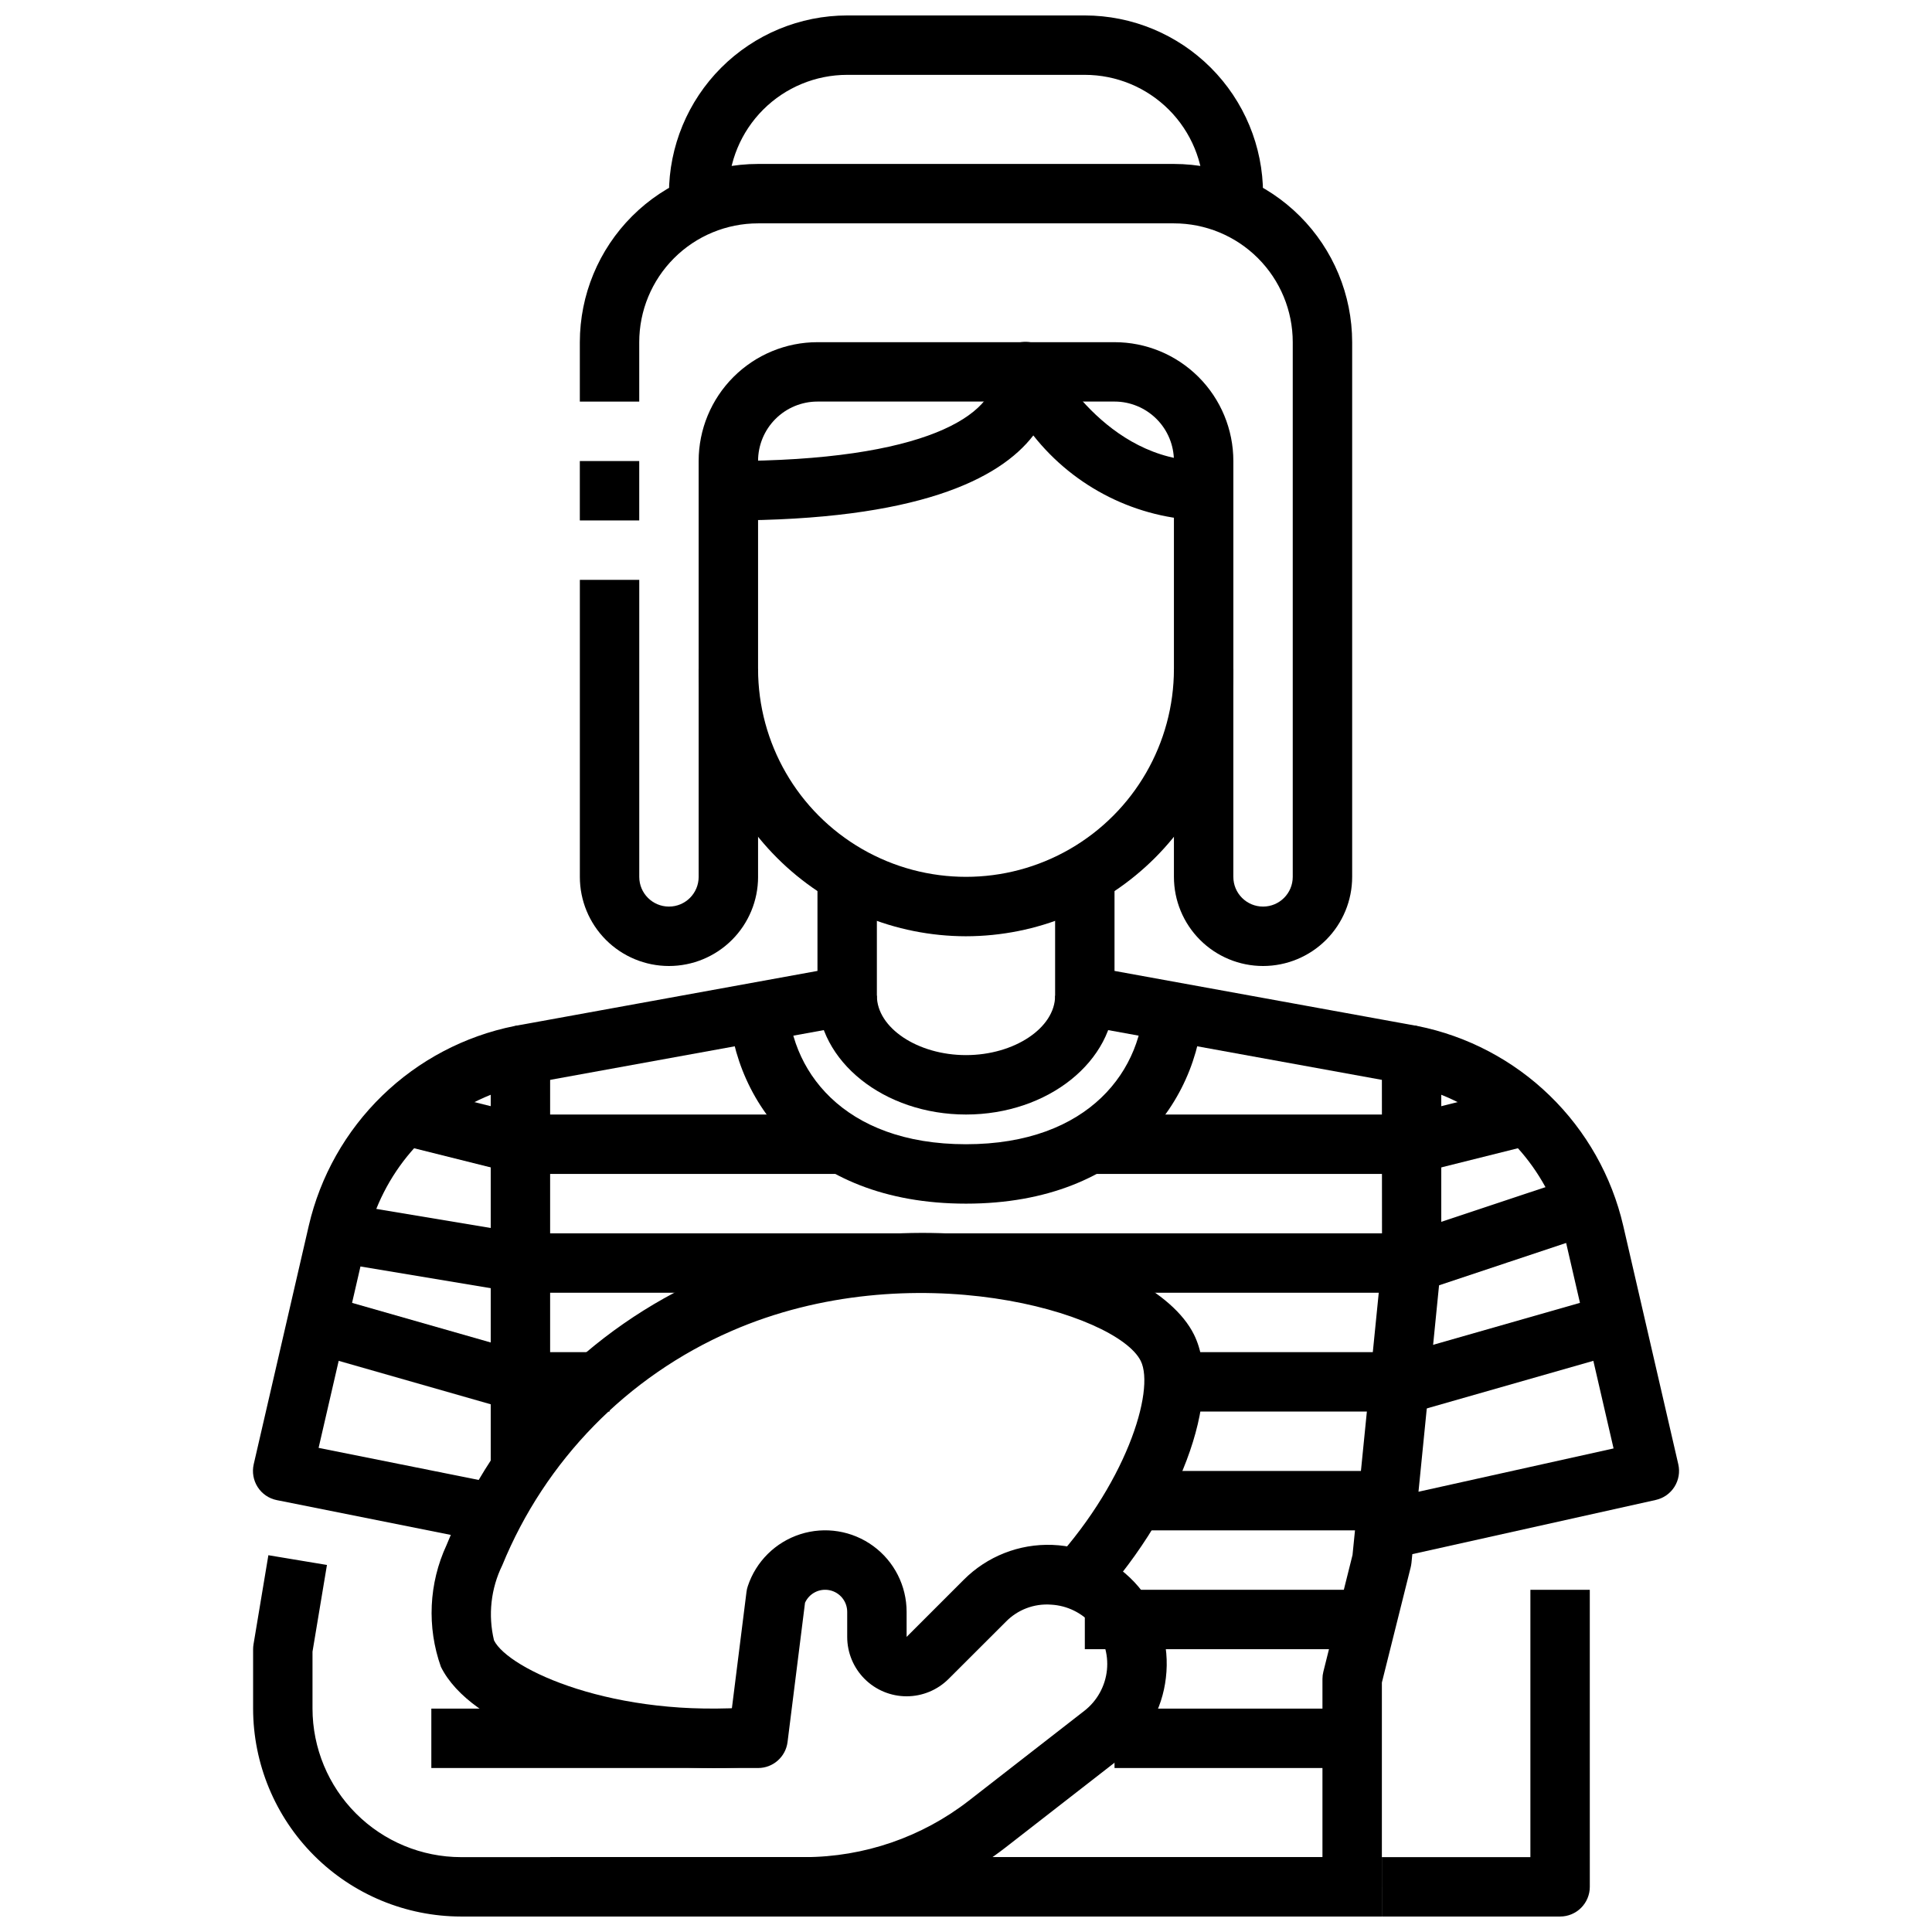
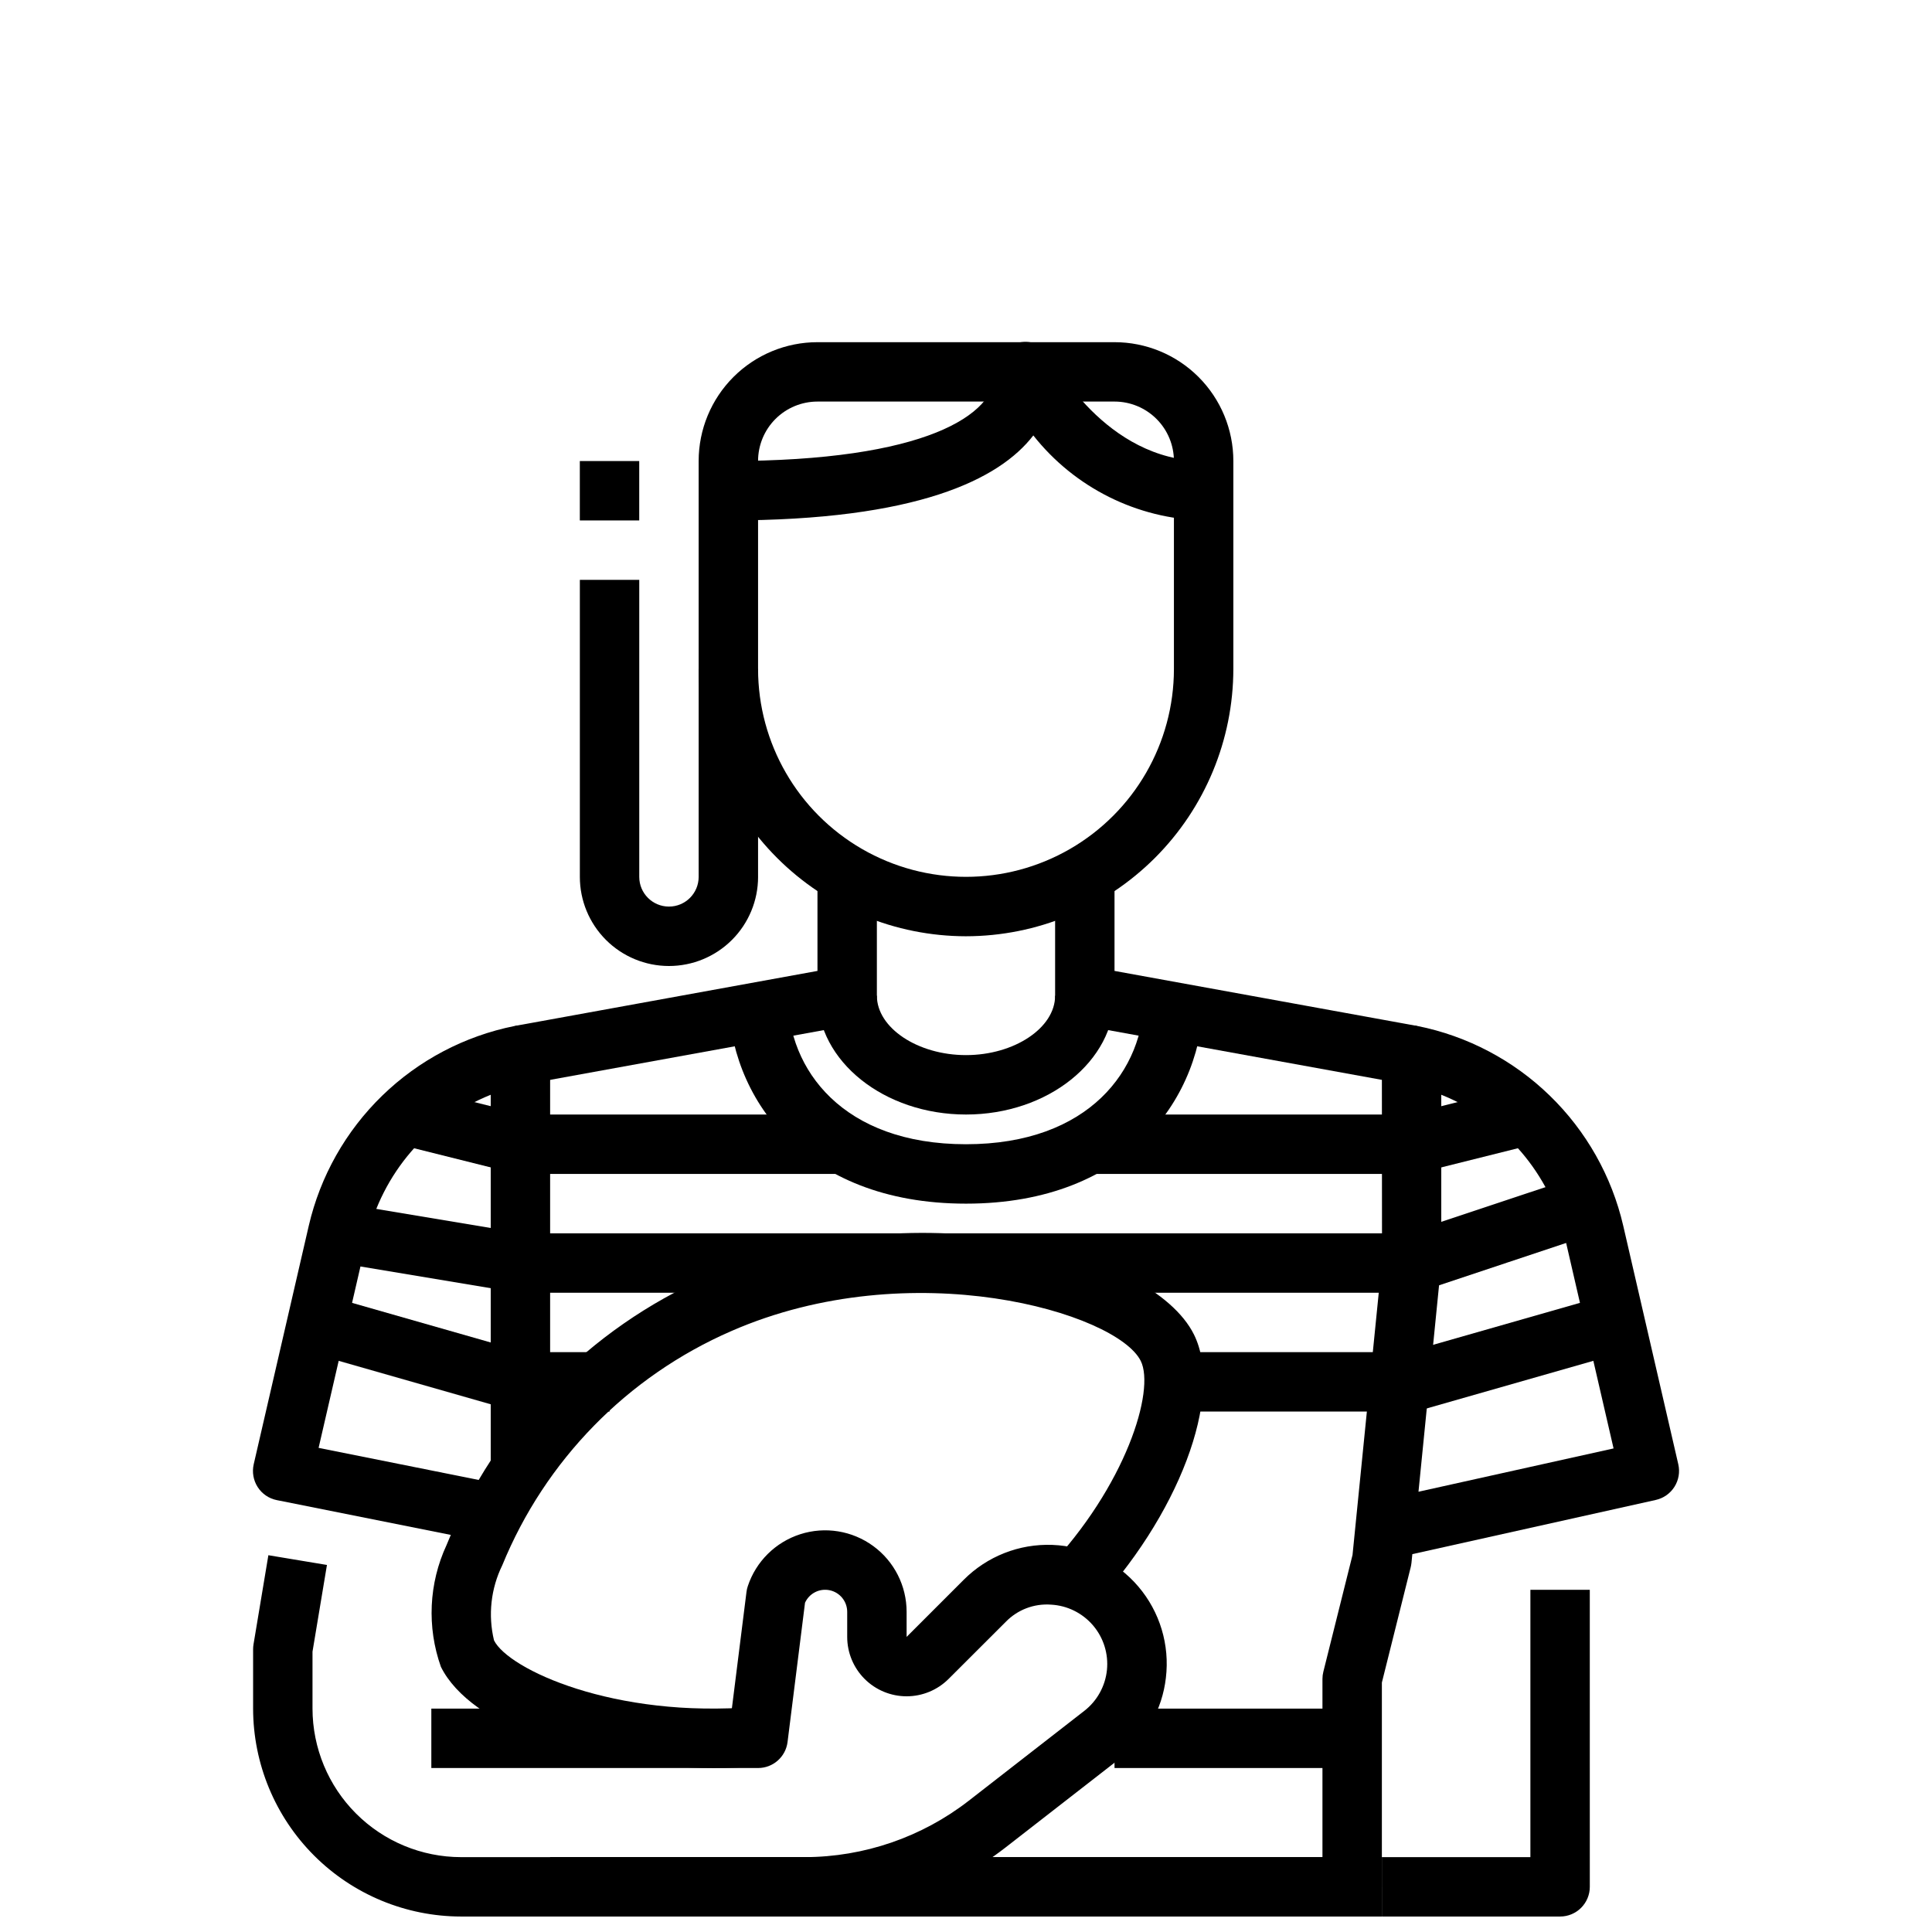
<svg xmlns="http://www.w3.org/2000/svg" width="800px" height="800px" version="1.1" viewBox="144 144 512 512">
  <defs>
    <clipPath id="e">
      <path d="m211 549h243v102.9h-243z" />
    </clipPath>
    <clipPath id="d">
-       <path d="m321 148.09h158v55.906h-158z" />
-     </clipPath>
+       </clipPath>
    <clipPath id="c">
      <path d="m289 636h222v15.902h-222z" />
    </clipPath>
    <clipPath id="b">
      <path d="m510 565h56v86.902h-56z" />
    </clipPath>
    <clipPath id="a">
      <path d="m289 636h222v15.902h-222z" />
    </clipPath>
  </defs>
  <g clip-path="url(#e)">
    <path d="m357.25 651.9h-91.07c-14.609-0.02-28.617-5.828-38.945-16.16-10.332-10.328-16.141-24.336-16.16-38.941v-15.746c0-0.434 0.039-0.863 0.109-1.289l3.938-23.617 15.523 2.582-3.828 22.977v15.094c0.016 10.434 4.164 20.438 11.543 27.816 7.379 7.379 17.383 11.531 27.82 11.543h91.07c15.754-0.035 31.051-5.293 43.492-14.957l30.598-23.797c3.402-2.641 5.574-6.559 6.012-10.844 0.434-4.285-0.902-8.559-3.703-11.832-2.801-3.269-6.816-5.254-11.117-5.484-4.496-0.332-8.906 1.352-12.035 4.598l-15.105 15.082c-2.953 2.953-6.957 4.609-11.133 4.609-4.176 0-8.18-1.656-11.133-4.609-2.949-2.953-4.609-6.953-4.609-11.129v-6.637c0-2.758-1.922-5.141-4.613-5.723-2.695-0.582-5.43 0.793-6.566 3.305l-4.629 36.902v0.004c-0.492 3.938-3.84 6.894-7.809 6.894h-86.594v-15.742h79.641l3.883-30.953c0.062-0.516 0.18-1.023 0.348-1.512 2.176-6.547 7.344-11.656 13.914-13.758 6.57-2.102 13.746-0.938 19.316 3.133 5.566 4.066 8.855 10.551 8.852 17.449v6.637l15.105-15.105c6.203-6.246 14.738-9.613 23.535-9.277 8.797 0.332 17.055 4.336 22.766 11.031 5.711 6.699 8.359 15.484 7.301 24.223-0.965 8.379-5.273 16.016-11.949 21.176l-30.605 23.805c-15.215 11.797-33.91 18.219-53.16 18.254z" />
  </g>
  <path d="m400 392.12c-18.785-0.02-36.793-7.492-50.074-20.773-13.285-13.281-20.754-31.289-20.777-50.074v-55.102c0-8.352 3.32-16.363 9.223-22.266 5.906-5.906 13.918-9.223 22.266-9.223h78.723c8.352 0 16.359 3.316 22.266 9.223 5.902 5.902 9.223 13.914 9.223 22.266v55.105-0.004c-0.023 18.785-7.492 36.793-20.773 50.074-13.285 13.281-31.293 20.754-50.074 20.773zm-39.363-141.7c-4.176 0-8.18 1.66-11.133 4.613-2.949 2.949-4.609 6.957-4.609 11.133v55.105-0.004c0 19.688 10.504 37.879 27.551 47.723 17.051 9.844 38.055 9.844 55.105 0s27.551-28.035 27.551-47.723v-55.102c0-4.176-1.656-8.184-4.609-11.133-2.953-2.953-6.957-4.613-11.133-4.613z" />
  <g clip-path="url(#d)">
    <path d="m478.72 203.2h-15.742v-7.875c0-8.348-3.32-16.359-9.223-22.266-5.906-5.902-13.918-9.223-22.266-9.223h-62.977c-8.352 0-16.363 3.32-22.266 9.223-5.906 5.906-9.223 13.918-9.223 22.266v7.875h-15.746v-7.875c0.012-12.52 4.992-24.527 13.848-33.383 8.855-8.855 20.863-13.836 33.387-13.848h62.977c12.52 0.012 24.527 4.992 33.383 13.848 8.855 8.855 13.836 20.863 13.848 33.383z" />
  </g>
-   <path d="m478.72 400c-6.262 0-12.27-2.488-16.699-6.918-4.43-4.43-6.918-10.438-6.918-16.699v-55.105h15.742v55.105h0.004c0 4.348 3.523 7.871 7.871 7.871s7.871-3.523 7.871-7.871v-141.7c0-8.352-3.316-16.363-9.223-22.266-5.902-5.906-13.914-9.223-22.266-9.223h-110.21c-8.352 0-16.359 3.316-22.266 9.223-5.906 5.902-9.223 13.914-9.223 22.266v15.742h-15.742v-15.742c0.012-12.523 4.992-24.531 13.848-33.387 8.852-8.855 20.859-13.836 33.383-13.848h110.21c12.523 0.012 24.531 4.992 33.387 13.848s13.836 20.863 13.848 33.387v141.7c0 6.262-2.488 12.27-6.918 16.699-4.43 4.43-10.438 6.918-16.699 6.918z" />
  <path d="m297.66 266.18h15.742v15.742h-15.742z" />
  <path d="m321.28 400c-6.262 0-12.27-2.488-16.699-6.918-4.43-4.43-6.914-10.438-6.914-16.699v-78.719h15.742v78.719c0 4.348 3.523 7.871 7.871 7.871s7.871-3.523 7.871-7.871v-55.105h15.742v55.105h0.004c0 6.262-2.488 12.27-6.918 16.699-4.43 4.43-10.434 6.918-16.699 6.918z" />
  <path d="m516.67 431.35-86.594-15.742h0.004c-3.742-0.68-6.461-3.938-6.465-7.738v-31.488h15.742v24.922l80.129 14.57z" />
  <g clip-path="url(#c)">
    <path d="m289.79 636.16h220.42v15.742h-220.42z" />
  </g>
  <path d="m510.21 644.03h-15.746v-55.105c0-0.641 0.082-1.281 0.238-1.902l7.731-30.938 7.816-78.152-0.039-54.32c0-2.363 1.062-4.602 2.891-6.098 1.832-1.496 4.238-2.09 6.555-1.617 13.211 2.656 25.379 9.062 35.043 18.449 9.668 9.387 16.43 21.359 19.473 34.484l14.594 63.219c0.469 2.047 0.102 4.191-1.016 5.965-1.121 1.773-2.902 3.027-4.953 3.484l-64.516 14.363-0.234 2.363h-0.004c-0.043 0.375-0.109 0.75-0.195 1.117l-7.637 30.551zm15.742-209.91v44.594l-6.039 60.613 51.699-11.477-12.809-55.488c-4.031-17.355-16.301-31.641-32.852-38.242z" />
  <g clip-path="url(#b)">
    <path d="m557.44 651.9h-47.23v-15.742h39.359v-70.848h15.742l0.004 78.719c0 2.086-0.832 4.09-2.309 5.566-1.477 1.477-3.477 2.305-5.566 2.305z" />
  </g>
  <path d="m283.33 431.35-2.816-15.477 80.125-14.57v-24.922h15.742v31.488h0.004c-0.004 3.801-2.723 7.059-6.465 7.738z" />
  <g clip-path="url(#a)">
    <path d="m289.79 636.16h220.42v15.742h-220.42z" />
  </g>
  <path d="m272.47 552.57-55.105-11.02c-2.09-0.414-3.918-1.66-5.07-3.449-1.148-1.789-1.531-3.965-1.062-6.039l14.594-63.219c3.043-13.129 9.805-25.102 19.469-34.488 9.668-9.391 21.836-15.797 35.047-18.453 2.316-0.473 4.723 0.121 6.555 1.617 1.832 1.496 2.891 3.734 2.891 6.098v110.21h-15.742v-99.699c-16.547 6.606-28.812 20.887-32.844 38.242l-12.77 55.332 47.152 9.445z" />
  <path d="m333.2 612.54c-33.496 0-64.551-11.082-72.352-26.805-3.75-10.539-3.215-22.125 1.488-32.273 12.914-31.82 37.734-57.344 69.18-71.141 54.02-23.617 117.59-7.375 128.89 15.328 8.07 16.238-4.055 48.344-27.605 73.082l-11.406-10.848c21.004-22.043 28.781-47.445 24.914-55.223-6.367-12.809-60.684-28.781-108.49-7.918-27.551 11.984-49.332 34.254-60.707 62.062-3.031 6.18-3.805 13.227-2.191 19.918 3.793 7.621 31.715 20.742 69.273 17.609l1.309 15.695c-4.07 0.348-8.211 0.512-12.297 0.512z" />
  <path d="m400 439.36c-21.703 0-39.359-14.121-39.359-31.488h15.742c0 8.535 10.816 15.742 23.617 15.742s23.617-7.211 23.617-15.742h15.742c0 17.363-17.656 31.488-39.359 31.488z" />
  <path d="m400 462.98c-43.297 0-62.977-28.566-62.977-55.105h15.742c0 19.594 14.602 39.359 47.23 39.359s47.23-19.766 47.23-39.359h15.742c0.008 26.535-19.676 55.105-62.969 55.105z" />
  <path d="m518.08 455.1h-86.59v-15.742h85.621l30.551-7.637 3.809 15.273-31.488 7.871h0.004c-0.625 0.156-1.262 0.234-1.906 0.234z" />
  <path d="m368.51 455.1h-86.594c-0.641 0-1.281-0.078-1.906-0.234l-31.488-7.871 3.809-15.273 30.551 7.637h85.629z" />
  <path d="m518.08 486.59h-236.16c-0.434 0-0.863-0.039-1.289-0.109l-47.23-7.871 2.582-15.523 46.59 7.762h234.23l46.02-15.336 4.977 14.957-47.23 15.742-0.004 0.004c-0.805 0.258-1.645 0.383-2.488 0.375z" />
  <path d="m518.08 518.08h-62.977v-15.742h61.875l54.051-15.445 4.312 15.145-55.105 15.742v0.004c-0.699 0.195-1.426 0.297-2.156 0.297z" />
  <path d="m305.54 518.08h-23.617c-0.73 0-1.453-0.102-2.156-0.297l-55.105-15.742 4.312-15.145 54.051 15.441h22.516z" />
-   <path d="m447.23 533.82h62.977v15.742h-62.977z" />
-   <path d="m431.49 565.31h78.719v15.742h-78.719z" />
  <path d="m439.36 596.8h62.977v15.742h-62.977z" />
  <path d="m462.98 281.92c-17.648-0.418-34.195-8.672-45.141-22.523-8.965 11.629-30.73 22.523-80.812 22.523v-15.742c52.238 0 70.848-12.203 70.848-23.617-0.043-3.688 2.481-6.906 6.066-7.75 3.59-0.848 7.285 0.914 8.891 4.231 0.078 0.246 14.043 27.137 40.148 27.137z" />
</svg>